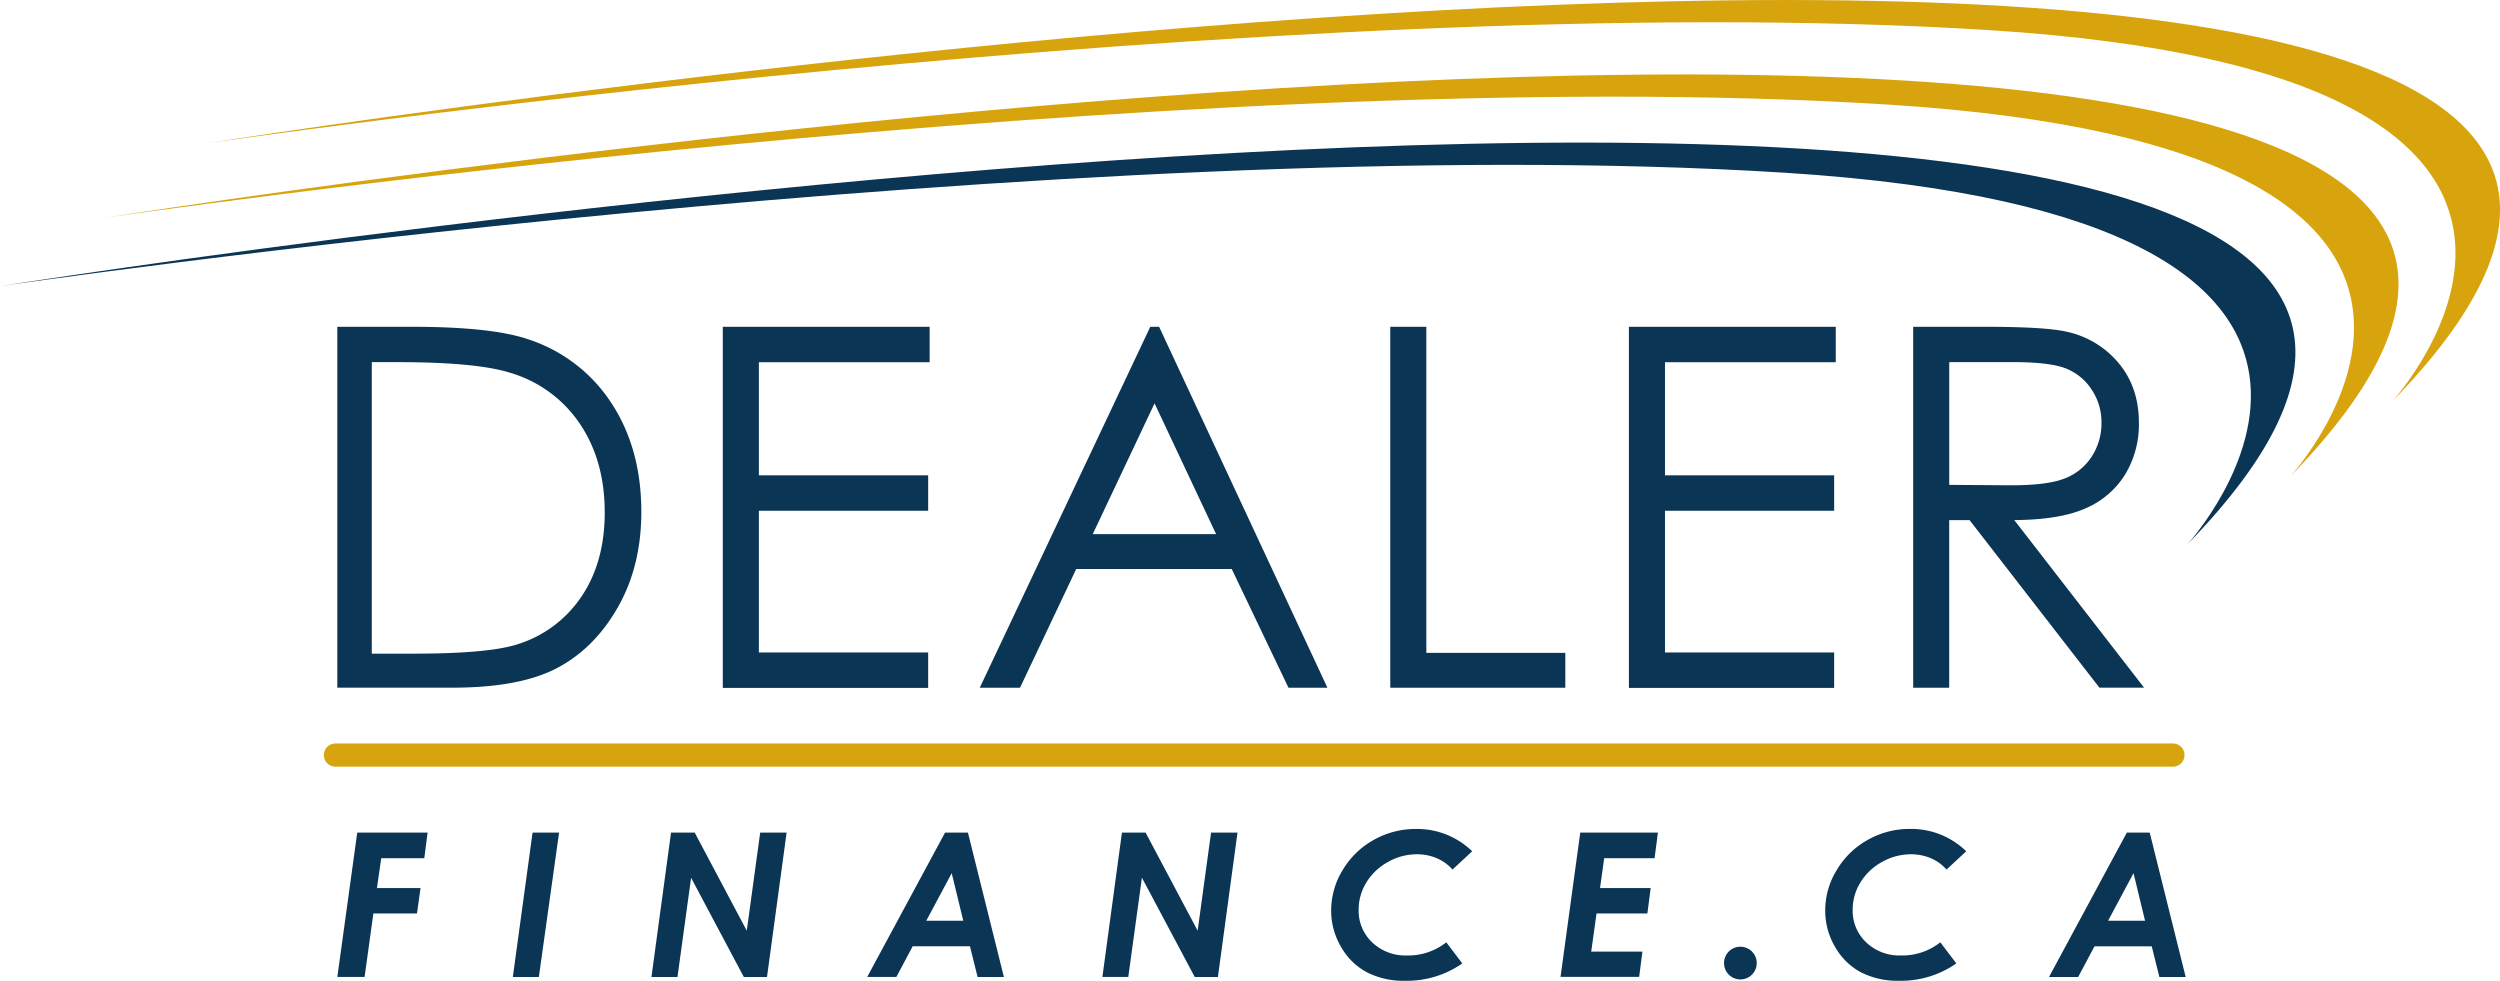
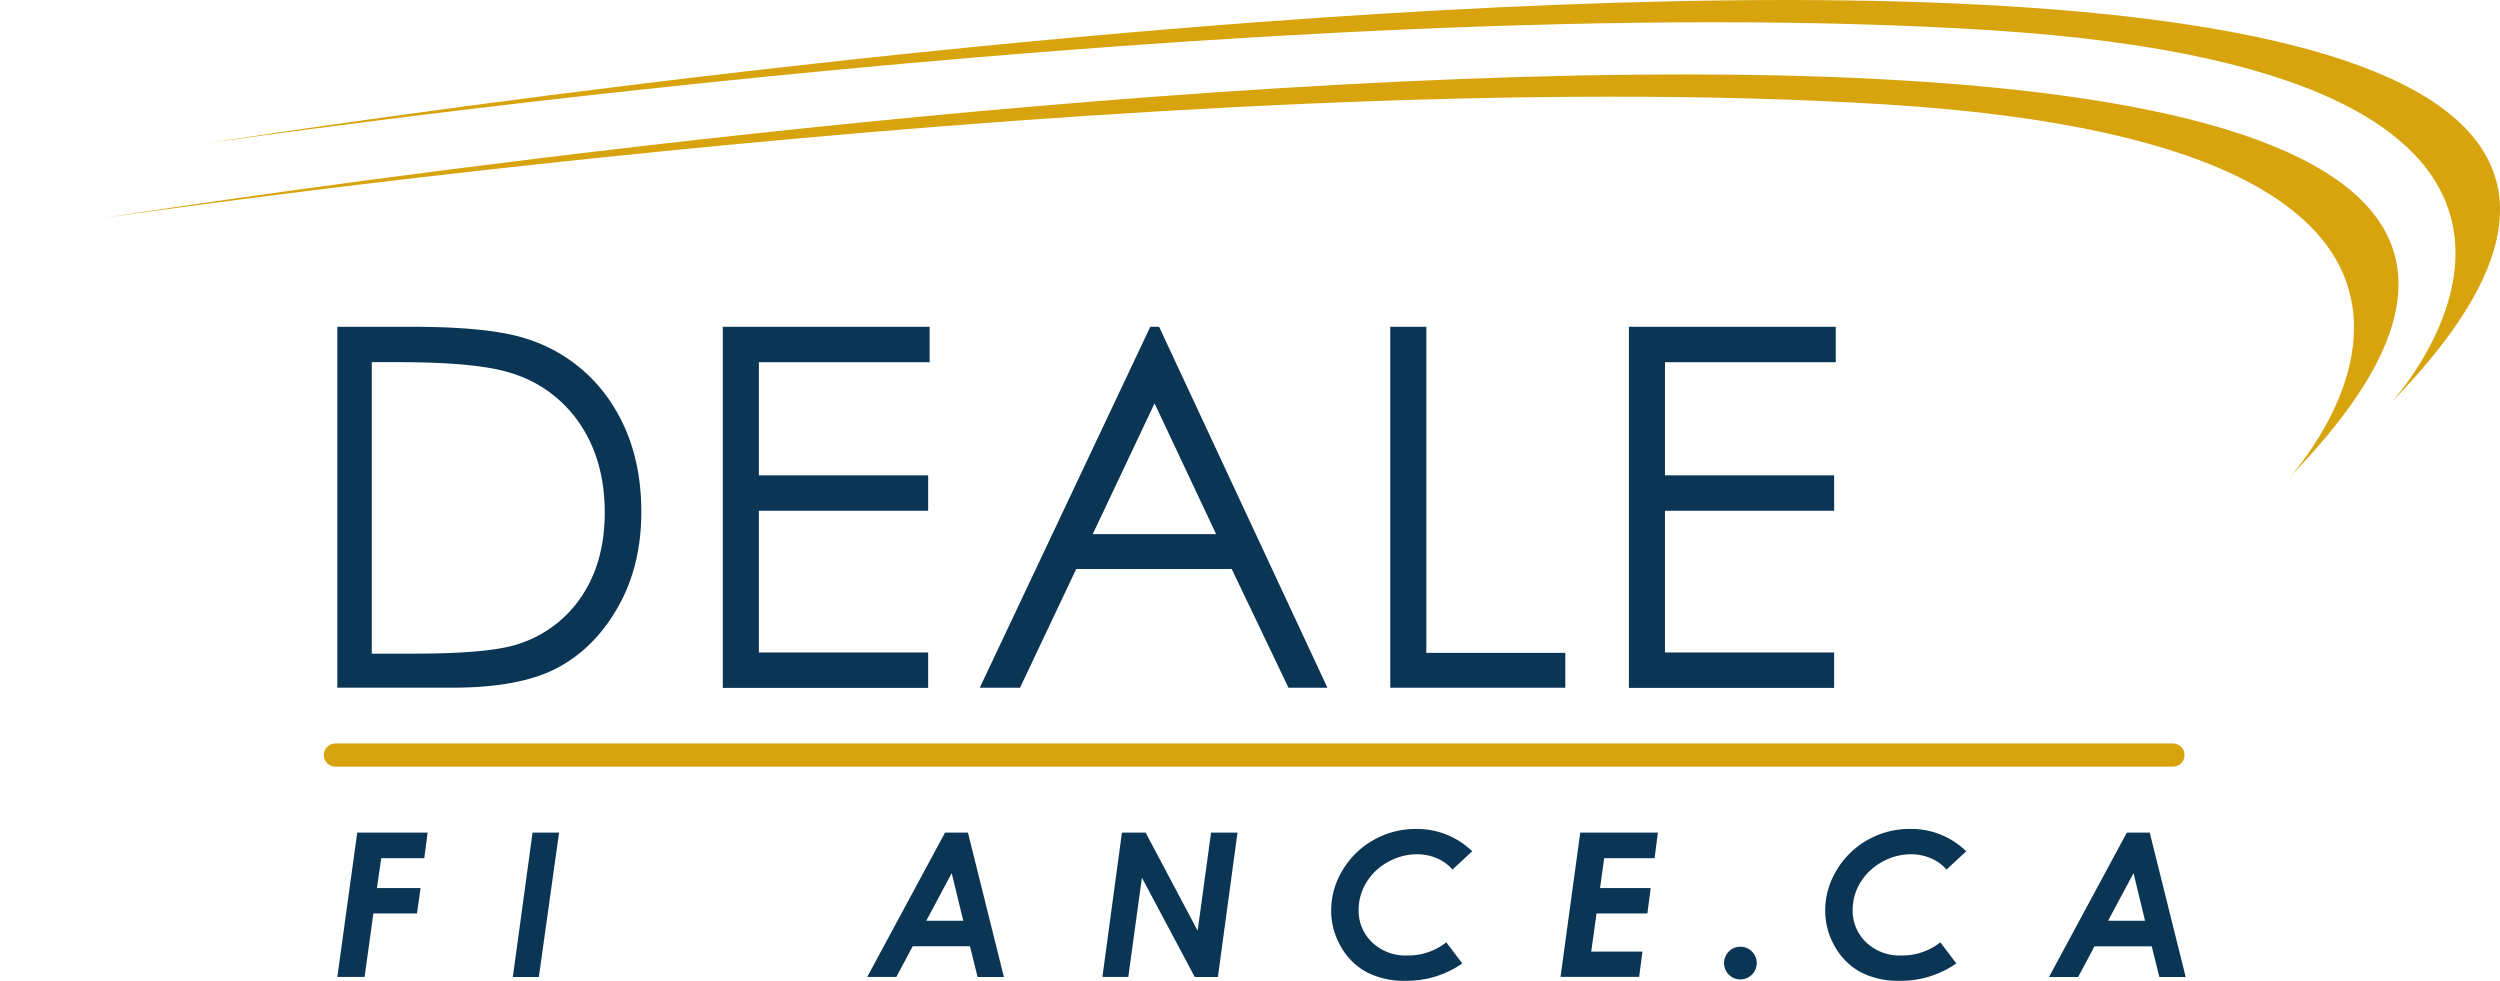
<svg xmlns="http://www.w3.org/2000/svg" id="Layer_1" data-name="Layer 1" viewBox="0 0 917.32 359.8">
  <defs>
    <style>.cls-1{fill:#0b3555;}.cls-2{fill:#d7a40e;}</style>
  </defs>
  <title>logo</title>
  <path class="cls-1" d="M131.08,305.5H156.9l-1.22,9.4H139.89l-1.58,10.95h16L153,335.17h-16l-3.22,23.3h-10Z" />
  <path class="cls-1" d="M195.41,305.5h9.73l-7.42,53h-9.55Z" />
-   <path class="cls-1" d="M246.22,305.5h8.68l19.11,36,4.92-36h9.7l-7.2,53h-8.5l-19.35-36.41-5,36.41h-9.55Z" />
  <path class="cls-1" d="M346.77,305.5h8.39l13.2,53h-9.65L355.9,347.2h-21l-6,11.27h-10.7Zm6.68,32.34-4.24-17.45-9.33,17.45h13.56Z" />
  <path class="cls-1" d="M411.67,305.5h8.68l19.1,36,4.92-36h9.7l-7.19,53h-8.49L419,322.06l-5,36.41H404.5Z" />
  <path class="cls-1" d="M540.19,312.36l-7.24,6.71a15.63,15.63,0,0,0-5.72-4.15,18.38,18.38,0,0,0-7.35-1.46,21.45,21.45,0,0,0-10.62,2.84,21,21,0,0,0-7.91,7.52,18.93,18.93,0,0,0-2.82,10,15.88,15.88,0,0,0,5,12,17.66,17.66,0,0,0,12.75,4.77,22.48,22.48,0,0,0,14.4-4.83l5.88,7.74a35.39,35.39,0,0,1-20.92,6.37,29.46,29.46,0,0,1-14.2-3.17,23.86,23.86,0,0,1-9.4-9.31A26.15,26.15,0,0,1,488.44,334a28.35,28.35,0,0,1,4.2-14.71A30.43,30.43,0,0,1,504,308.22a31.21,31.21,0,0,1,15.63-4.05A29,29,0,0,1,540.19,312.36Z" />
  <path class="cls-1" d="M579.84,305.5h28.49l-1.22,9.4H588.62l-1.52,10.95h18.58l-1.21,9.33H585.81l-1.95,14h18.79l-1.2,9.26H572.6Z" />
  <path class="cls-1" d="M638.62,347.38a6,6,0,1,1-4.28,1.77A5.85,5.85,0,0,1,638.62,347.38Z" />
  <path class="cls-1" d="M721.47,312.36l-7.24,6.71a15.72,15.72,0,0,0-5.73-4.15,18.39,18.39,0,0,0-7.35-1.46,21.45,21.45,0,0,0-10.62,2.84,21,21,0,0,0-7.9,7.52,18.93,18.93,0,0,0-2.83,10,15.88,15.88,0,0,0,5,12,17.66,17.66,0,0,0,12.75,4.77,22.49,22.49,0,0,0,14.41-4.83l5.87,7.74a35.39,35.39,0,0,1-20.92,6.37,29.47,29.47,0,0,1-14.2-3.17,23.87,23.87,0,0,1-9.4-9.31A26.15,26.15,0,0,1,669.72,334a28.35,28.35,0,0,1,4.2-14.71,30.43,30.43,0,0,1,11.36-11.09,31.23,31.23,0,0,1,15.63-4.05A29,29,0,0,1,721.47,312.36Z" />
  <path class="cls-1" d="M780.4,305.5h8.39l13.2,53h-9.65l-2.81-11.27h-21l-6,11.27h-10.7Zm6.68,32.34-4.23-17.45-9.33,17.45h13.56Z" />
  <path class="cls-2" d="M801.56,277.06a4.25,4.25,0,0,1-4.25,4.25H123.08a4.25,4.25,0,0,1-4.25-4.25h0a4.25,4.25,0,0,1,4.25-4.25H797.31a4.25,4.25,0,0,1,4.25,4.25h0Z" />
-   <path class="cls-1" d="M0,105S1057.4-62.43,802.64,199.7c0,0,109.86-120.1-147.73-136.32C396.14,47.09,0,105,0,105Z" />
  <path class="cls-2" d="M37.83,80s1057.4-167.45,802.64,94.69c0,0,109.86-120.1-147.73-136.32C434,22.05,37.83,80,37.83,80Z" />
  <path class="cls-2" d="M75.08,52.69s1057.4-167.44,802.63,94.69c0,0,109.86-120.1-147.73-136.32C471.22-5.24,75.08,52.69,75.08,52.69Z" />
  <path class="cls-1" d="M123.77,252.35V119.91h27.46q29.71,0,43.12,4.77a57.67,57.67,0,0,1,30.12,23.41q10.84,16.66,10.85,39.71,0,19.9-8.6,35t-22.32,22.33q-13.73,7.21-38.49,7.2H123.77Zm12.69-12.51h15.3q27.46,0,38.08-3.42a43.91,43.91,0,0,0,23.5-17.5q8.55-12.64,8.55-30.9,0-19.16-9.27-32.74a46.72,46.72,0,0,0-25.84-18.62q-12.43-3.78-41-3.78h-9.36v107Z" />
  <path class="cls-1" d="M265.21,119.91h75.9v13H278.45v41.5h62.12v13H278.45v52h62.12v13H265.21V119.91Z" />
  <path class="cls-1" d="M425.31,119.91l61.76,132.44H472.78l-20.83-43.58H394.9l-20.63,43.58H359.5l62.57-132.44h3.24ZM423.64,148L400.95,196h45.28Z" />
  <path class="cls-1" d="M510.13,119.91h13.23V239.56h51v12.78H510.13V119.91Z" />
  <path class="cls-1" d="M597.69,119.91h75.9v13H610.93v41.5H673v13H610.93v52H673v13H597.69V119.91Z" />
-   <path class="cls-1" d="M702,119.91h26.38q22.06,0,29.89,1.8a34.11,34.11,0,0,1,19.17,11.58q7.38,8.88,7.38,21.86a35.35,35.35,0,0,1-5.08,19,31.75,31.75,0,0,1-14.54,12.4q-9.46,4.19-26.11,4.28l47.63,61.49H770.33L722.7,190.86h-7.48v61.49H702V119.91Zm13.23,13v45L738,178.07q13.26,0,19.61-2.52a20.37,20.37,0,0,0,9.92-8.06,22.39,22.39,0,0,0,3.56-12.38A21.49,21.49,0,0,0,767.52,143a20.11,20.11,0,0,0-9.47-7.79q-5.86-2.34-19.47-2.34H715.22Z" />
</svg>